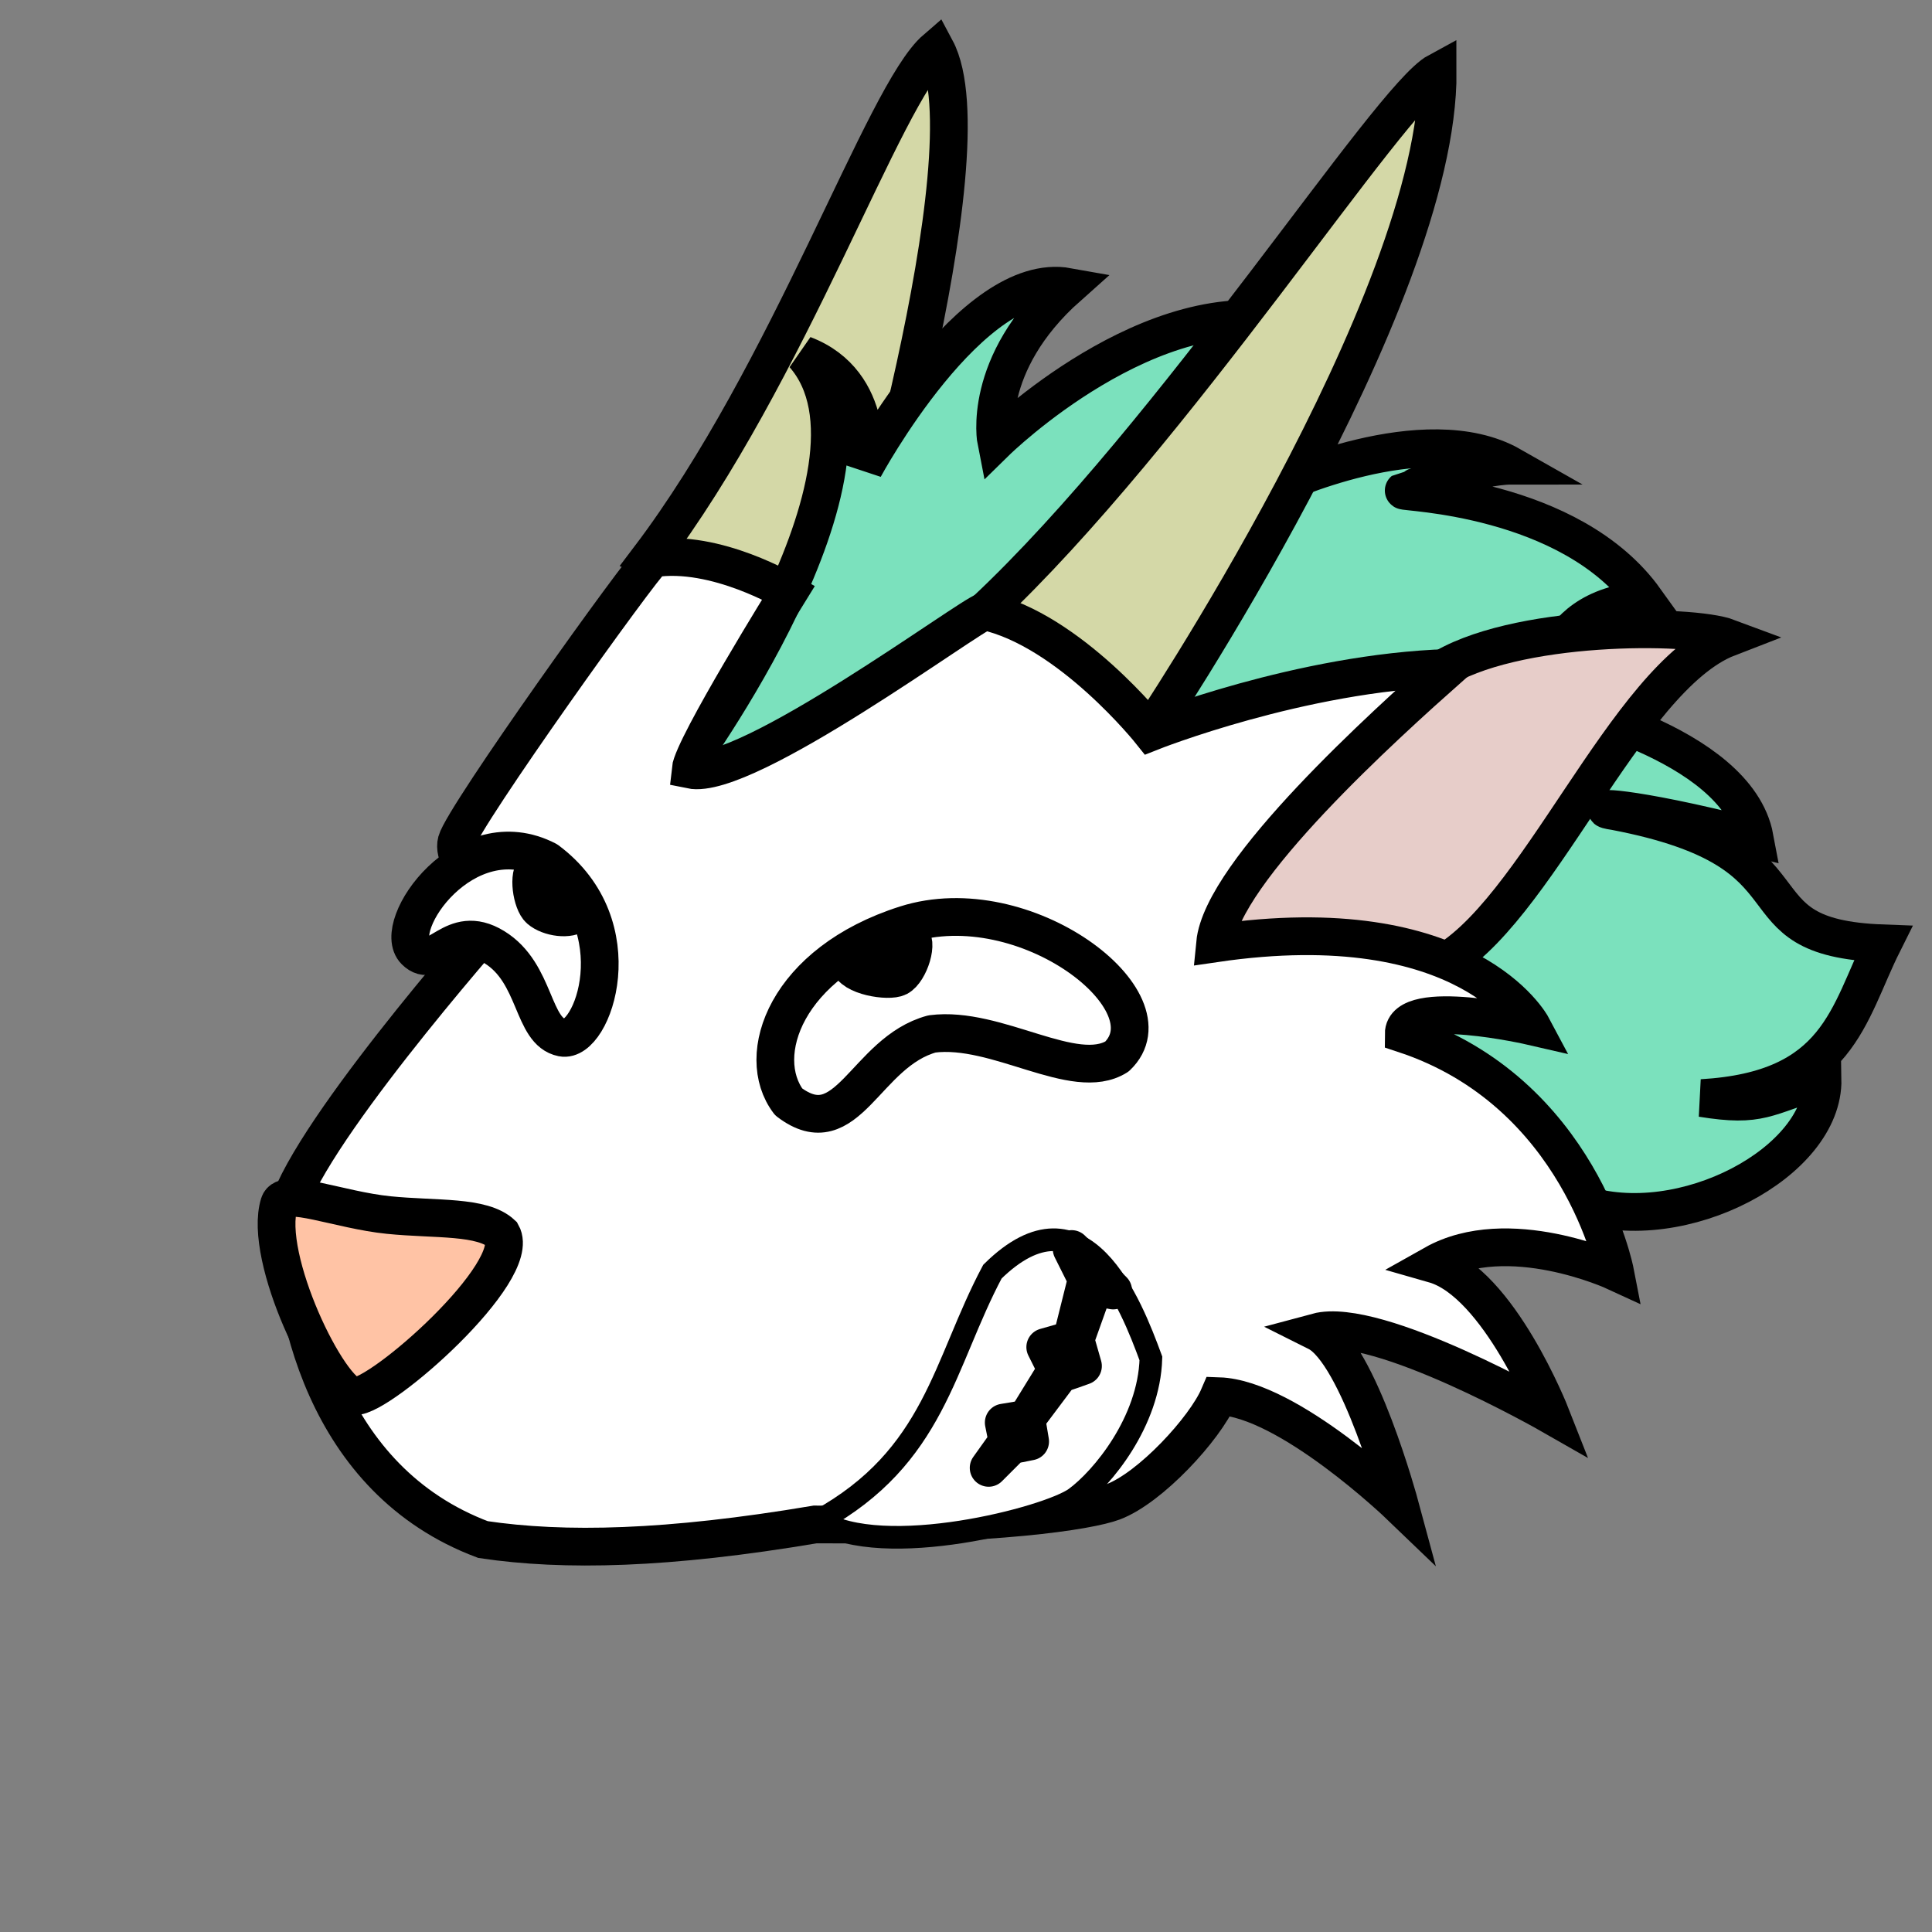
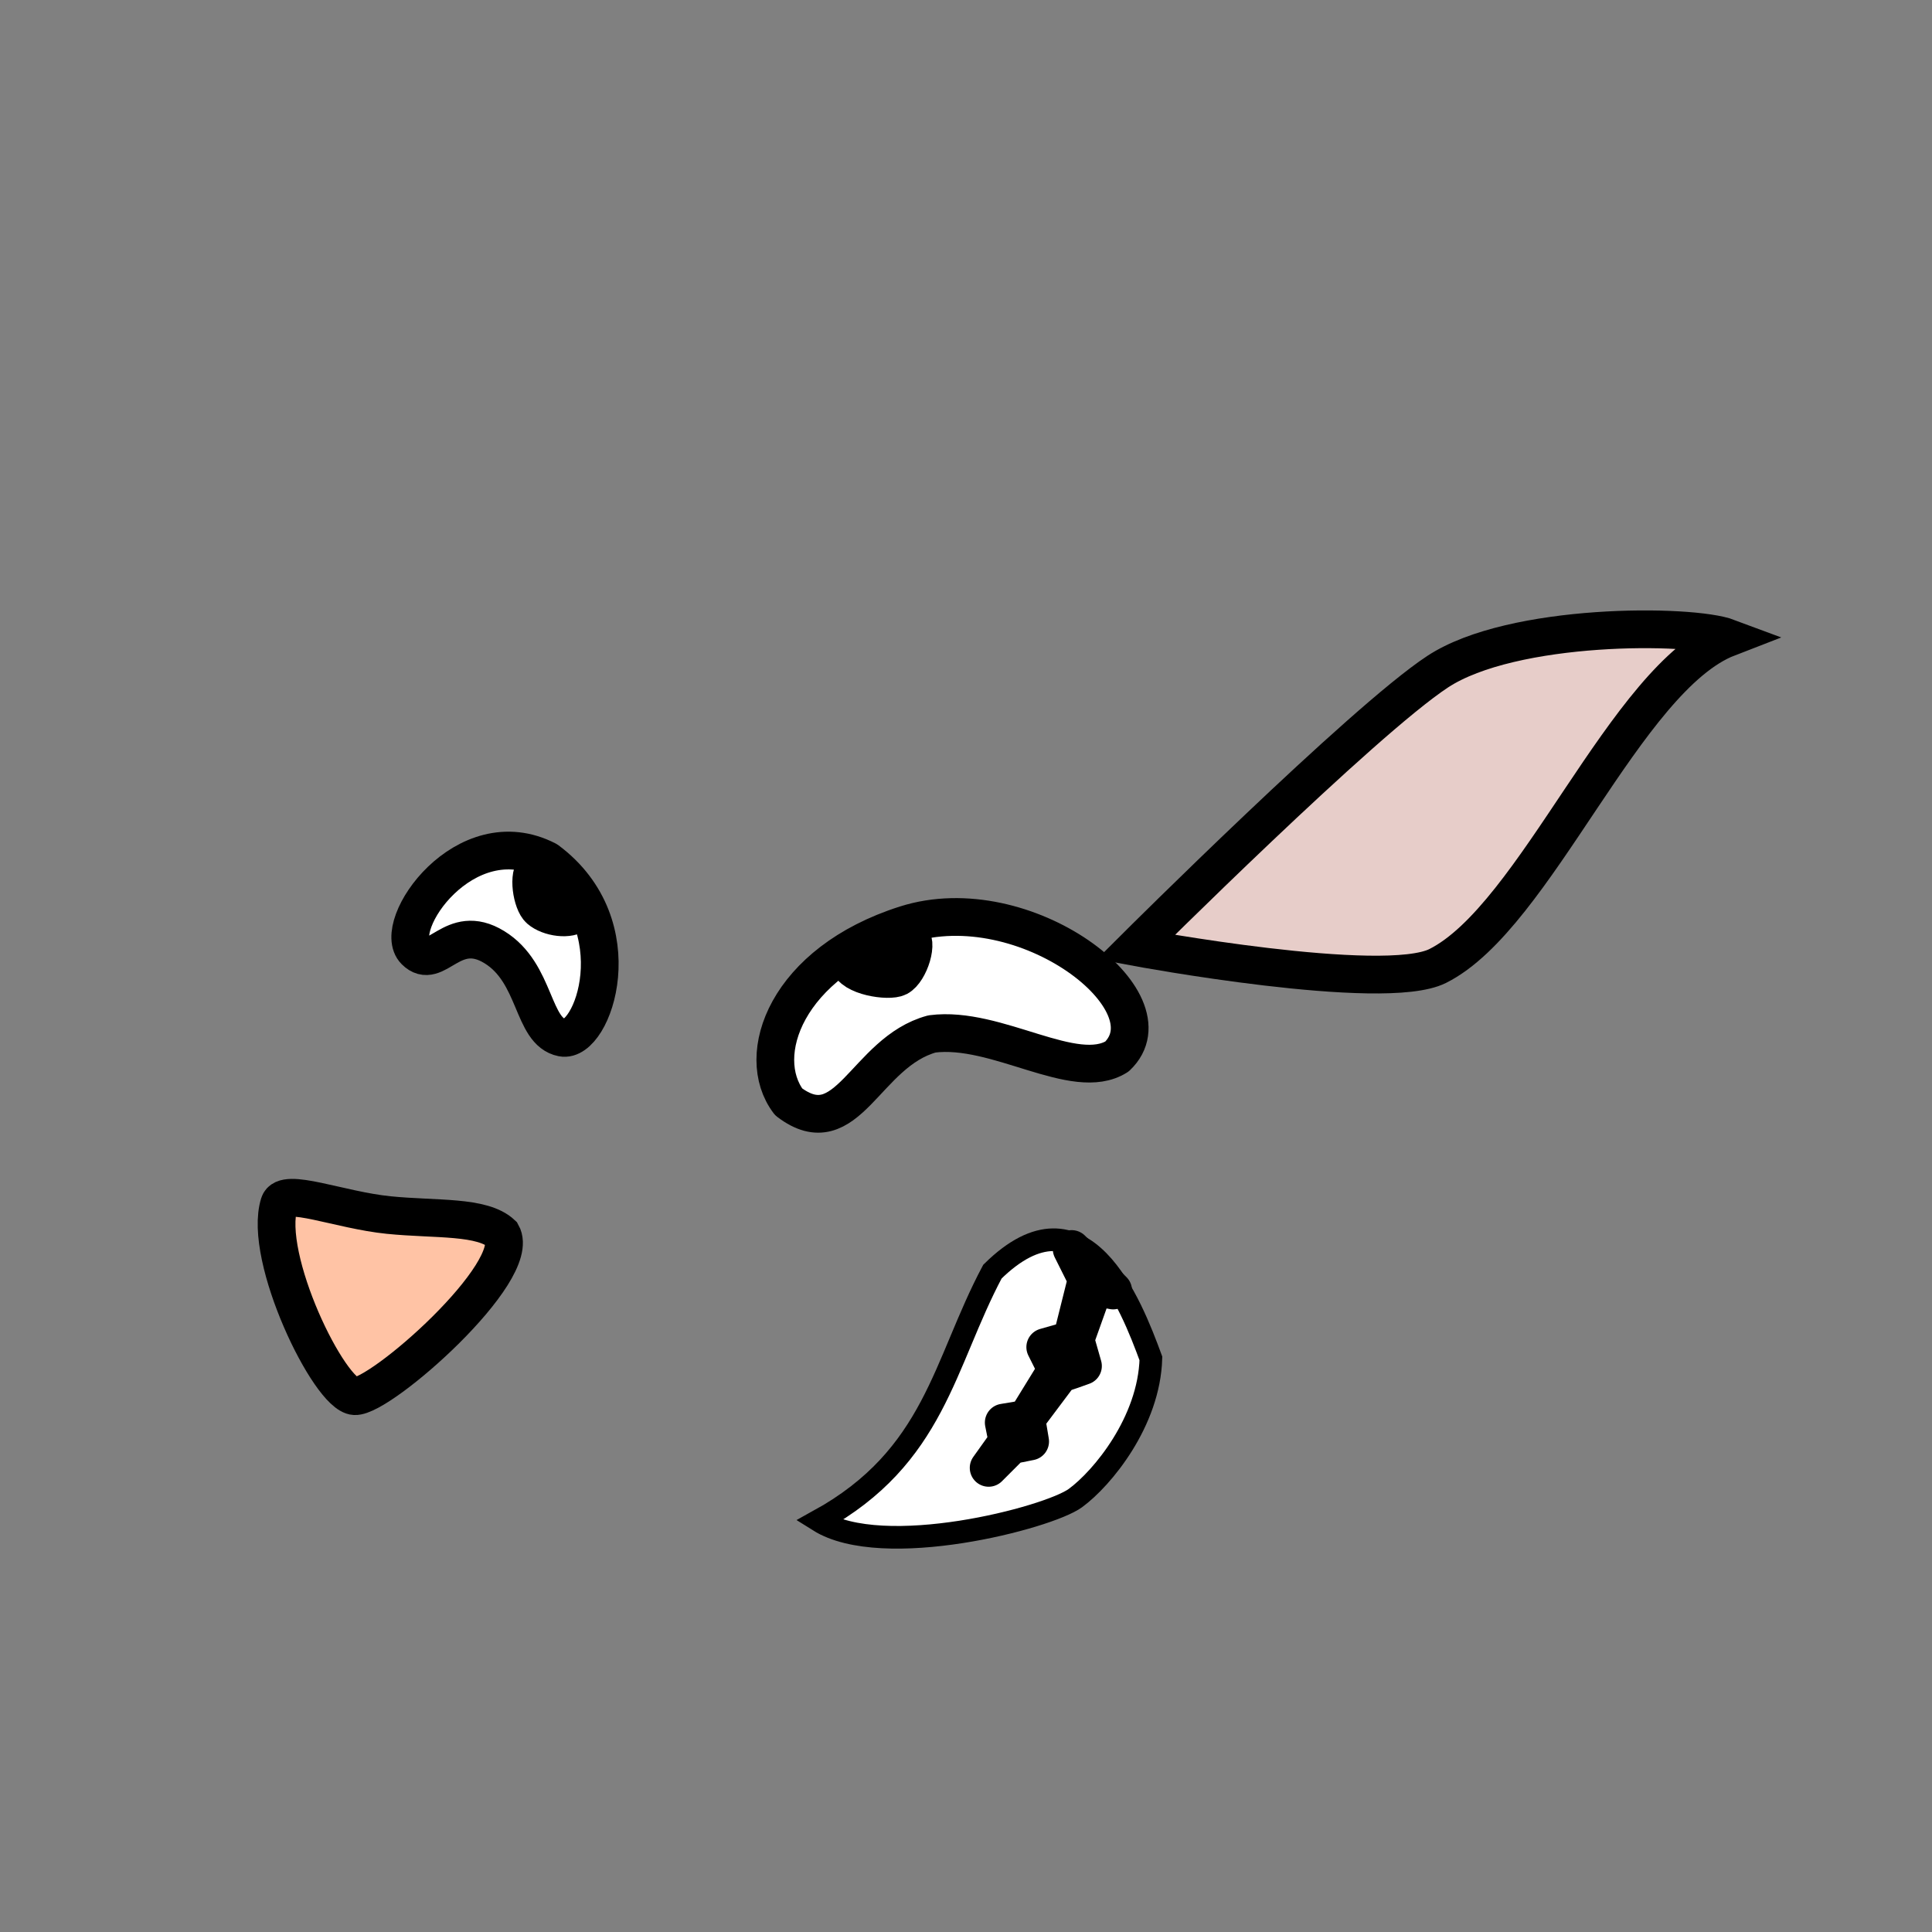
<svg xmlns="http://www.w3.org/2000/svg" id="Shape" width="48" height="48" viewBox="0 0 512 512">
  <rect x="0" y="0" width="512" height="512" fill="#808080" stroke="none" />
  <defs>
    <style>
      .cls-1 {
        fill: #d4d8a7;
      }

      .cls-1, .cls-2, .cls-3, .cls-4, .cls-5, .cls-6, .cls-7, .cls-8 {
        stroke: #000;
        fill-rule: evenodd;
      }

      .cls-1, .cls-2, .cls-3, .cls-4, .cls-5, .cls-7, .cls-8 {
        stroke-width: 10px;
      }

      .cls-2 {
        fill: #7be1bd;
      }

      .cls-3 {
        fill: #e7cdc9;
      }

      .cls-4, .cls-6, .cls-8 {
        fill: #fff;
      }

      .cls-5 {
        fill: #ffc3a5;
      }

      .cls-6 {
        stroke-width: 6px;
      }

      .cls-7, .cls-8 {
        stroke-linejoin: round;
      }
    </style>
  </defs>
  <g id="Base">
-     <path id="Horn_R" class="cls-1" d="M172,148c37.4-49.349,62.12-123.048,76-135,14.651,27.374-22,148-22,148S178.94,151.084,172,148Z" />
-     <path id="Hair" class="cls-2" d="M181,204s58.559-79.749,32-110c19.352,7.357,16,30,16,30s28.349-52.617,54-48c-23.086,20.521-19,41-19,41s41.549-40.747,79-31c-16.417,22.06-5,43-5,43s39.569-18.617,62.49-5.588c-8.686,0-28.463,6.566-28.49,6.588-0.636.52,44.2,1.366,64,29-28.4,2.119-26,27-26,27s50.232,10.444,55,36c-34.86-8.892-44.254-8.042-37-7,56.712,10.833,29.628,33.48,71,35-9.325,18.649-11.55,38.881-48,41,15.682,2.543,16.742-.338,32-5,0.424,22.04-37.3,41.9-64,33S181,204,181,204Z" />
-     <path id="Horn_L" class="cls-1" d="M261,162c4.2,6.308,43,33,43,33S381.35,79.977,381,19C368.034,26.009,311.464,114.69,261,162Zm51-48" />
    <path id="Ear" class="cls-3" d="M301,251s60.141-59.967,80-73,67.07-12.724,77-9c-27.307,10.55-50.935,73.967-77,87C366.589,263.205,301,251,301,251Z" />
-     <path id="Face" class="cls-4" d="M173,148c-3.213,2.629-50.154,68.231-52,75s13,18,13,18-47.769,53.615-57,77c-0.615,28.923,9.171,74.291,51,90,21.512,3.21,48.982,2.576,88-4,47.589,0.323,72.516-3.568,79-6,9.846-3.692,24.308-19.385,28-28,18.462,0.615,48,29,48,29s-10.923-40.462-22-46c16-4.308,62,22,62,22s-13.769-35.077-31-40c19.692-11.077,48,2,48,2s-9.231-47.615-56-63c0-9.846,34-2,34-2s-16.923-31.846-84-22c1.846-19.077,45.385-58.231,62-73-39.385,1.231-79,17-79,17s-21.511-27.035-44-32c-3.8.876-63.231,45.077-78,42,0.615-6.154,26-47,26-47S189.648,145.371,173,148ZM687,373" />
    <path id="Nose" class="cls-5" d="M74,319c1.386-4.411,15.864,1.675,29,3,12.51,1.262,24.81.115,30,5,5.633,10.015-32.124,43.361-39,43C87.3,369.648,69.539,333.2,74,319Z" />
  </g>
  <g id="Mouth">
    <g id="SmirkMouth">
      <path id="Mouth_Smirk" class="cls-6" d="M217,403c30.815-16.988,33-41.557,46-66,24.152-23.8,36.741,8.715,42,23-0.478,16.732-12.829,31.741-20,37S233.988,413.667,217,403Z" />
      <path id="Teeth_Smirk" class="cls-7" d="M284,331l4,8-4,16-7,2,3,6-8,13-6,1,1,5-5,7,6-6,5-1-1-6,9-12c0.1,0.15,6-2,6-2l-2-7,5-14,5,1Z" />
    </g>
  </g>
  <g id="Eye">
    <g id="SmirkEYE">
      <path id="SmirkEye_B" class="cls-8" d="M149,275c8.17,1.608,19.285-29.641-4-47-21.735-11.274-41.583,17.417-35,24,5.585,5.585,9.815-7.853,21-1C142.239,257.886,140.891,273.4,149,275Zm60,17c-9.309-12.288-.651-36.946,31-47s71.267,20.478,56,35c-11.249,7.062-31.8-8.228-49-6C229.214,278.8,224.639,303.916,209,292Z" />
      <path id="SmirkEye_T" class="cls-7" d="M241,248c2.661,1.226.02,9.448-3,11-2.456,1.262-12.353-.256-13-4C224.284,250.856,237.686,246.473,241,248Zm-99-18c3.168-2.242,14.168,8.917,11,12-1.979,1.926-7.478,1.2-10-1C140.919,239.184,139.746,231.6,142,230Z" />
    </g>
  </g>
</svg>